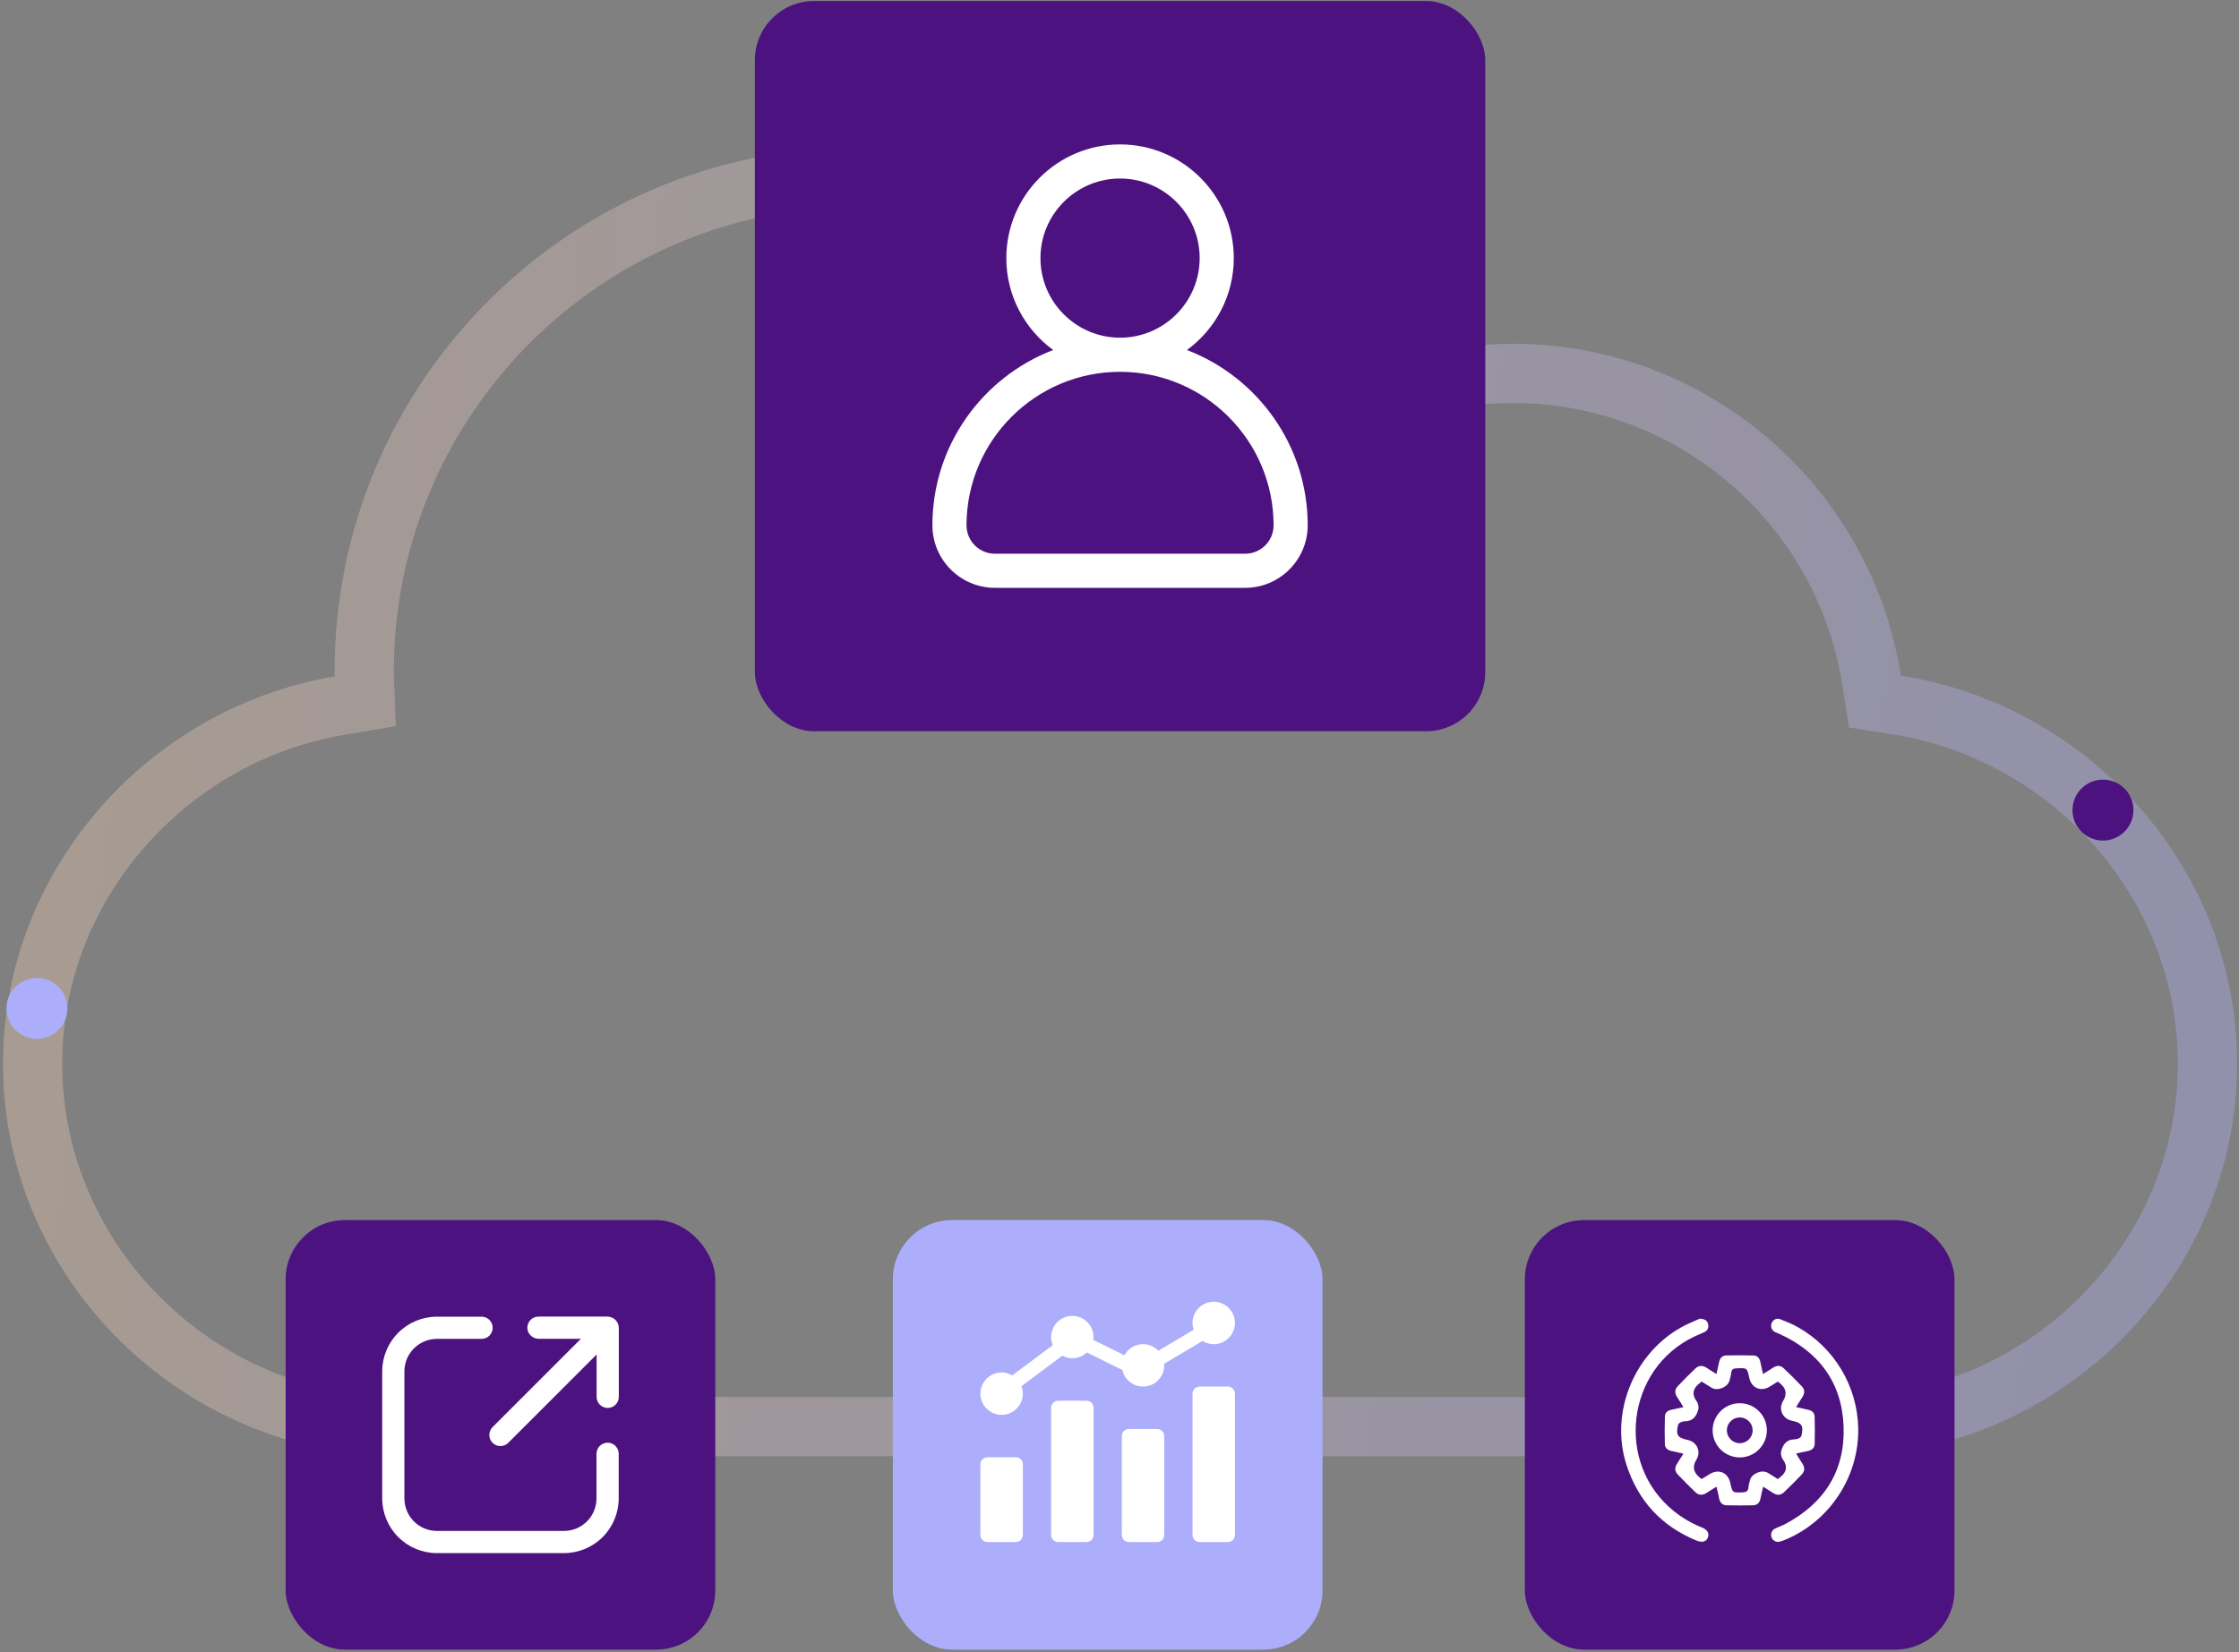
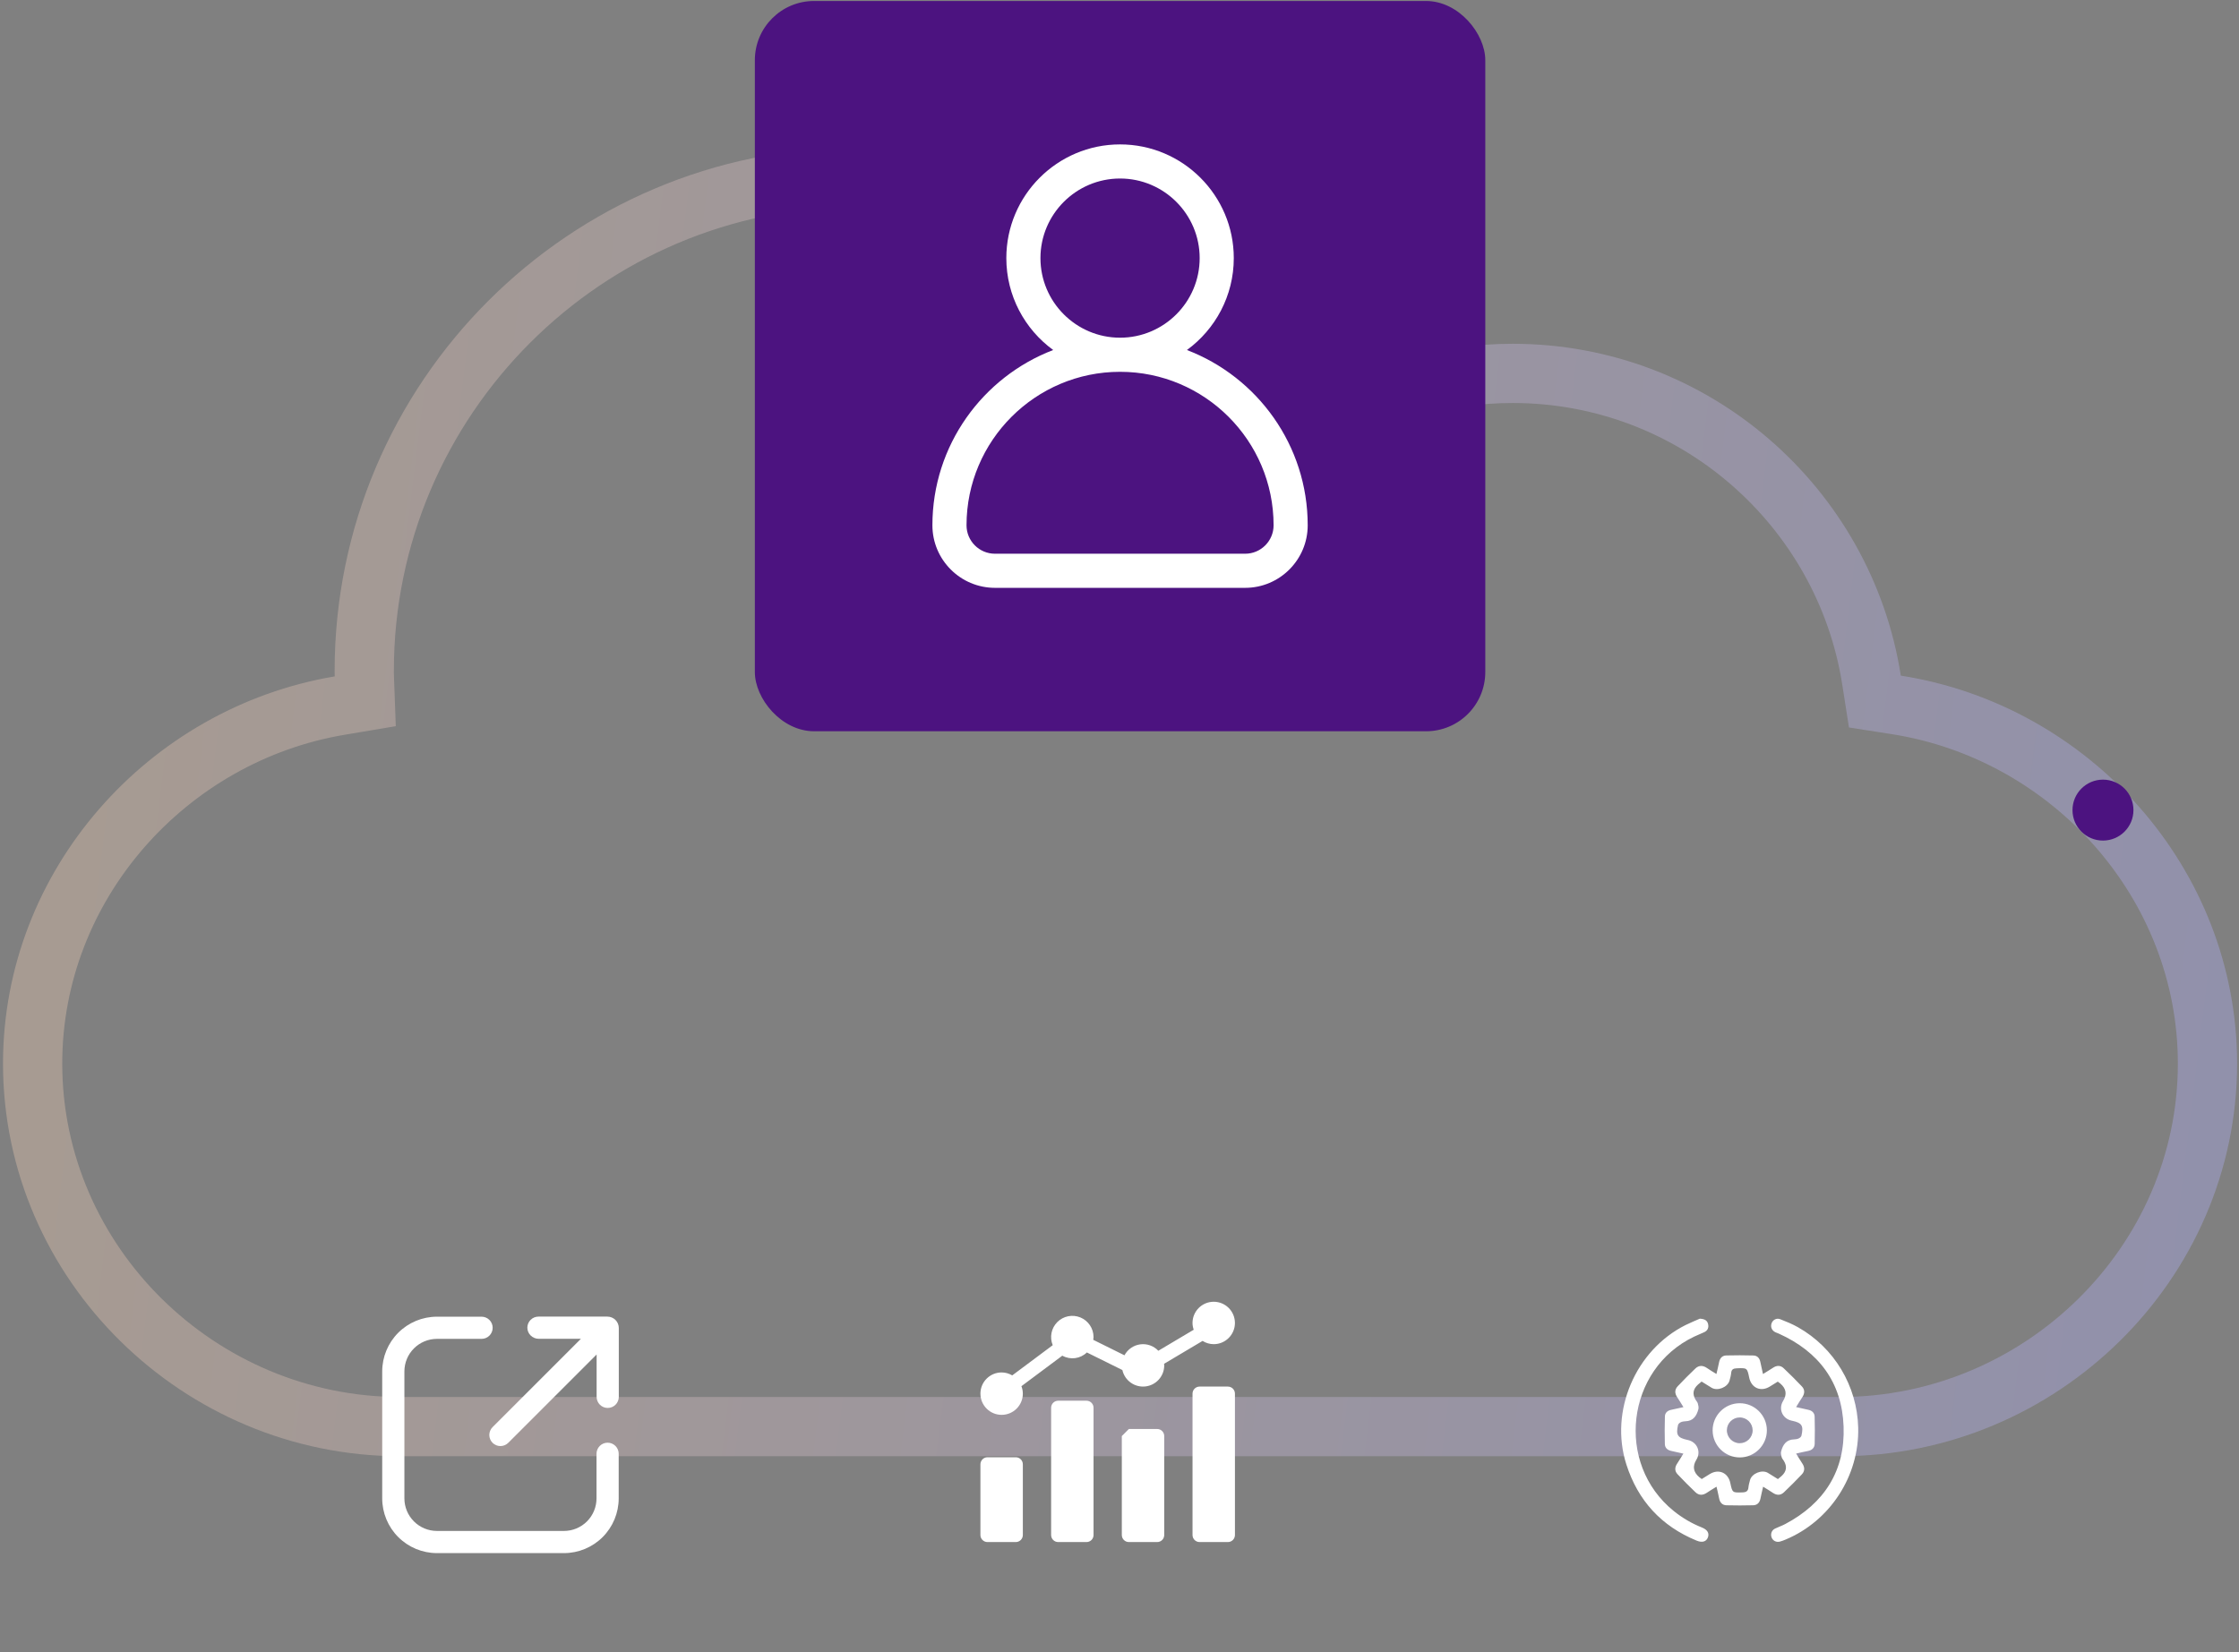
<svg xmlns="http://www.w3.org/2000/svg" width="378" height="279" viewBox="0 0 378 279" fill="none">
  <rect x="0" y="0" width="378" height="279" fill="#808080" stroke="none" />
  <path opacity="0.35" d="M315.964 114.862L316.528 118.467L320.133 119.03C349.523 123.622 372.678 149.111 372.678 179.602C372.678 213.329 344.512 240.901 310.642 240.901H67.544C33.674 240.901 5.508 213.329 5.508 179.602C5.508 149.372 28.293 124.042 57.336 119.15L61.662 118.421L61.502 114.037C61.495 113.842 61.494 113.621 61.494 113.302C61.494 67.321 98.912 29.903 144.893 29.903C174.666 29.903 201.444 45.459 216.327 70.473L218.93 74.846L223.256 72.167C232.837 66.235 243.882 63.053 255.392 63.053C285.961 63.053 311.385 85.55 315.964 114.862Z" stroke="url(#paint0_linear_971_339)" stroke-width="10" />
  <rect x="127.438" y="0.167" width="123.316" height="123.316" rx="10" fill="#4C1380" />
-   <rect x="48.223" y="206.03" width="72.536" height="72.536" rx="10" fill="#4C1380" />
-   <rect x="150.738" y="206.03" width="72.536" height="72.536" rx="10" fill="#ACAEFB" />
-   <rect x="257.434" y="206.03" width="72.536" height="72.536" rx="10" fill="#4C1380" />
  <path d="M284.207 237.612C283.818 236.99 283.503 236.454 283.156 235.942C282.72 235.298 282.709 234.654 283.233 234.097C284.199 233.07 285.193 232.07 286.212 231.099C286.81 230.528 287.49 230.531 288.18 231.012C288.668 231.353 289.188 231.65 289.777 232.02C289.941 231.299 290.103 230.66 290.23 230.013C290.363 229.333 290.763 228.903 291.44 228.887C292.967 228.849 294.497 228.851 296.024 228.893C296.67 228.912 297.058 229.332 297.188 229.98C297.319 230.635 297.475 231.286 297.638 232.024C298.247 231.644 298.8 231.318 299.336 230.963C299.957 230.55 300.586 230.531 301.12 231.037C302.178 232.035 303.21 233.066 304.211 234.124C304.742 234.687 304.686 235.335 304.257 235.971C303.911 236.483 303.596 237.016 303.228 237.603C303.964 237.769 304.614 237.928 305.268 238.061C305.916 238.192 306.339 238.578 306.357 239.222C306.401 240.749 306.402 242.278 306.365 243.805C306.347 244.48 305.921 244.885 305.24 245.016C304.606 245.137 303.977 245.29 303.231 245.455C303.602 246.053 303.921 246.598 304.271 247.122C304.703 247.766 304.723 248.411 304.196 248.969C303.212 250.009 302.199 251.024 301.158 252.009C300.603 252.533 299.957 252.527 299.311 252.091C298.799 251.745 298.266 251.428 297.661 251.049C297.495 251.776 297.334 252.417 297.207 253.065C297.072 253.747 296.665 254.167 295.99 254.186C294.486 254.226 292.98 254.227 291.476 254.189C290.765 254.17 290.361 253.722 290.23 253.012C290.113 252.38 289.951 251.756 289.791 251.049C289.198 251.418 288.661 251.729 288.15 252.077C287.481 252.533 286.817 252.537 286.241 251.991C285.203 251.004 284.193 249.986 283.211 248.943C282.707 248.407 282.726 247.78 283.139 247.158C283.494 246.624 283.822 246.071 284.199 245.466C283.46 245.3 282.808 245.145 282.153 245.01C281.505 244.877 281.085 244.488 281.069 243.844C281.03 242.293 281.033 240.74 281.078 239.19C281.095 238.576 281.508 238.201 282.124 238.072C282.78 237.937 283.434 237.787 284.207 237.616V237.612ZM287.295 249.757C287.757 249.471 288.203 249.194 288.651 248.918C290.156 247.988 291.744 248.674 292.117 250.415C292.476 252.092 292.475 252.071 294.213 252.009C294.825 251.987 295.131 251.776 295.184 251.151C295.219 250.748 295.342 250.351 295.441 249.957C295.728 248.82 297.462 248.107 298.464 248.714C299.033 249.06 299.593 249.416 300.156 249.765C300.39 249.571 300.577 249.423 300.755 249.264C301.611 248.499 301.745 247.639 301.156 246.682C301.031 246.478 300.85 246.289 300.79 246.067C300.706 245.758 300.616 245.399 300.694 245.104C300.992 243.965 301.562 243.082 302.919 243.06C303.177 243.056 303.456 242.999 303.687 242.89C303.869 242.803 304.087 242.615 304.129 242.436C304.518 240.762 304.207 240.272 302.591 239.923C302.545 239.913 302.497 239.903 302.45 239.893C300.907 239.545 300.206 237.905 301.032 236.574C301.724 235.46 301.562 234.474 300.547 233.618C300.421 233.511 300.283 233.418 300.133 233.307C299.671 233.593 299.225 233.87 298.777 234.146C297.269 235.076 295.679 234.387 295.314 232.648C294.962 230.976 294.963 230.989 293.222 231.057C292.672 231.078 292.314 231.211 292.265 231.843C292.232 232.269 292.102 232.691 291.995 233.108C291.704 234.247 289.974 234.953 288.967 234.344C288.398 234 287.836 233.645 287.273 233.296C287.038 233.492 286.85 233.639 286.673 233.798C285.817 234.563 285.683 235.424 286.27 236.381C286.396 236.586 286.576 236.773 286.635 236.996C286.719 237.304 286.807 237.664 286.731 237.958C286.432 239.096 285.862 239.979 284.506 240.003C284.248 240.007 283.969 240.063 283.738 240.174C283.556 240.262 283.338 240.449 283.296 240.628C282.907 242.302 283.217 242.789 284.837 243.139C284.883 243.15 284.931 243.16 284.978 243.17C286.521 243.518 287.221 245.156 286.396 246.487C285.705 247.602 285.866 248.588 286.881 249.443C287.006 249.55 287.145 249.643 287.295 249.755V249.757ZM303.555 224.129C302.6 223.589 301.572 223.166 300.546 222.768C299.915 222.522 299.297 222.877 299.086 223.462C298.871 224.063 299.125 224.673 299.724 224.965C299.918 225.06 300.127 225.121 300.323 225.209C307.085 228.259 310.975 233.465 311.245 240.88C311.518 248.359 307.992 253.864 301.374 257.366C300.824 257.656 300.225 257.852 299.666 258.127C299.106 258.402 298.881 259.013 299.082 259.592C299.277 260.153 299.856 260.477 300.469 260.327C300.817 260.241 301.153 260.103 301.484 259.964C308.995 256.81 313.913 249.205 313.711 241.068C313.535 234.049 309.676 227.582 303.554 224.128L303.555 224.129ZM284.601 223.736C276.103 227.966 271.696 238.288 274.567 247.281C276.523 253.408 280.486 257.714 286.445 260.161C287.382 260.545 288.066 260.325 288.333 259.628C288.61 258.908 288.255 258.31 287.331 257.942C285.603 257.253 284.018 256.324 282.567 255.153C272.651 247.153 274.521 231.192 286.025 225.705C286.586 225.437 287.174 225.22 287.734 224.95C288.313 224.672 288.511 224.171 288.365 223.569C288.223 222.978 287.782 222.722 286.972 222.678C286.3 222.977 285.434 223.323 284.601 223.738V223.736ZM293.744 246.107C291.222 246.125 289.153 244.082 289.136 241.56C289.12 239.038 291.161 236.971 293.684 236.955C296.206 236.938 298.275 238.979 298.292 241.502C298.311 244.02 296.264 246.092 293.742 246.109L293.744 246.107ZM295.892 241.54C295.896 240.333 294.914 239.351 293.706 239.356C292.527 239.359 291.557 240.311 291.538 241.485C291.518 242.695 292.486 243.695 293.687 243.708C294.895 243.721 295.889 242.745 295.893 241.541L295.892 241.54Z" fill="white" />
  <path d="M200.383 59.105C205.174 55.611 208.294 49.956 208.294 43.585C208.294 32.998 199.681 24.385 189.094 24.385C178.507 24.385 169.894 32.998 169.894 43.585C169.894 49.956 173.014 55.611 177.805 59.105C165.895 63.663 157.414 75.211 157.414 88.705C157.414 94.528 162.151 99.265 167.974 99.265H210.214C216.037 99.265 220.774 94.528 220.774 88.705C220.774 75.211 212.293 63.663 200.383 59.105ZM175.654 43.585C175.654 36.174 181.683 30.145 189.094 30.145C196.505 30.145 202.534 36.174 202.534 43.585C202.534 50.995 196.505 57.025 189.094 57.025C181.683 57.025 175.654 50.995 175.654 43.585ZM210.214 93.505H167.974C165.327 93.505 163.174 91.351 163.174 88.705C163.174 74.412 174.802 62.785 189.094 62.785C203.387 62.785 215.014 74.412 215.014 88.705C215.014 91.351 212.861 93.505 210.214 93.505Z" fill="white" />
  <path d="M102.579 243.619C102.083 243.619 101.606 243.816 101.255 244.167C100.904 244.519 100.707 244.995 100.707 245.492V253.03C100.705 254.486 100.126 255.881 99.096 256.911C98.067 257.94 96.671 258.519 95.215 258.521H73.764C72.308 258.519 70.912 257.94 69.883 256.911C68.853 255.881 68.274 254.486 68.273 253.03V231.579C68.274 230.123 68.853 228.727 69.883 227.697C70.912 226.668 72.308 226.089 73.764 226.087H81.302C81.799 226.087 82.275 225.89 82.626 225.539C82.978 225.188 83.175 224.711 83.175 224.215C83.175 223.718 82.978 223.242 82.626 222.89C82.275 222.539 81.799 222.342 81.302 222.342H73.764C71.315 222.345 68.968 223.319 67.236 225.05C65.504 226.782 64.53 229.13 64.527 231.579V253.03C64.53 255.478 65.504 257.826 67.236 259.558C68.968 261.289 71.315 262.263 73.764 262.266H95.215C97.664 262.263 100.012 261.289 101.743 259.558C103.475 257.826 104.449 255.478 104.452 253.03V245.492C104.452 244.995 104.254 244.519 103.903 244.167C103.552 243.816 103.076 243.619 102.579 243.619Z" fill="white" />
  <path d="M102.545 222.329H90.903C90.413 222.329 89.942 222.522 89.592 222.865C89.242 223.208 89.04 223.675 89.031 224.165C89.011 225.216 89.895 226.075 90.946 226.075H98.072L83.158 240.993C82.807 241.345 82.609 241.821 82.609 242.317C82.609 242.814 82.807 243.29 83.158 243.642C83.509 243.993 83.985 244.19 84.482 244.19C84.978 244.19 85.455 243.993 85.806 243.642L100.725 228.728V235.879C100.725 236.376 100.922 236.852 101.273 237.204C101.624 237.555 102.101 237.752 102.597 237.752C103.094 237.752 103.57 237.555 103.921 237.204C104.273 236.852 104.47 236.376 104.47 235.879V224.254C104.47 224.001 104.42 223.751 104.323 223.517C104.227 223.284 104.085 223.071 103.906 222.893C103.727 222.714 103.515 222.572 103.282 222.476C103.048 222.379 102.798 222.329 102.545 222.329Z" fill="white" />
  <path d="M166.713 246.078H171.487C172.146 246.078 172.681 246.612 172.681 247.272V259.207C172.681 259.866 172.146 260.401 171.487 260.401H166.713C166.054 260.401 165.52 259.866 165.52 259.207V247.272C165.52 246.612 166.054 246.078 166.713 246.078Z" fill="white" />
  <path d="M178.65 236.53H183.425C184.084 236.53 184.618 237.064 184.618 237.723V259.207C184.618 259.866 184.084 260.401 183.425 260.401H178.65C177.991 260.401 177.457 259.866 177.457 259.207V237.723C177.457 237.064 177.991 236.53 178.65 236.53Z" fill="white" />
-   <path d="M190.584 241.304H195.359C196.018 241.304 196.552 241.839 196.552 242.498V259.207C196.552 259.866 196.018 260.401 195.359 260.401H190.584C189.925 260.401 189.391 259.866 189.391 259.207V242.498C189.391 241.839 189.925 241.304 190.584 241.304Z" fill="white" />
+   <path d="M190.584 241.304H195.359C196.018 241.304 196.552 241.839 196.552 242.498V259.207C196.552 259.866 196.018 260.401 195.359 260.401H190.584C189.925 260.401 189.391 259.866 189.391 259.207V242.498Z" fill="white" />
  <path d="M202.522 234.143H207.296C207.955 234.143 208.489 234.677 208.489 235.337V259.207C208.489 259.866 207.955 260.401 207.296 260.401H202.522C201.863 260.401 201.328 259.866 201.328 259.207V235.337C201.328 234.677 201.863 234.143 202.522 234.143Z" fill="white" />
  <path d="M204.906 219.82C202.93 219.822 201.328 221.424 201.326 223.401C201.33 223.791 201.4 224.177 201.53 224.544L195.555 228.096C194.771 227.264 193.634 226.861 192.501 227.013C191.368 227.165 190.378 227.853 189.839 228.861L184.569 226.251C184.595 226.098 184.611 225.943 184.616 225.788C184.619 224.338 183.748 223.031 182.409 222.474C181.071 221.918 179.529 222.224 178.504 223.248C177.479 224.273 177.173 225.814 177.728 227.153L170.892 232.255C170.35 231.932 169.731 231.759 169.1 231.756C167.123 231.756 165.52 233.359 165.52 235.336C165.52 237.314 167.123 238.917 169.1 238.917C171.078 238.917 172.681 237.314 172.681 235.336C172.678 234.905 172.596 234.479 172.441 234.078L179.345 228.925C180.696 229.678 182.38 229.457 183.491 228.381L189.484 231.349C189.883 233.129 191.558 234.323 193.37 234.121C195.183 233.919 196.554 232.386 196.551 230.562C196.551 230.471 196.531 230.386 196.525 230.296L203.023 226.433C203.587 226.789 204.239 226.979 204.906 226.982C206.884 226.982 208.487 225.378 208.487 223.401C208.487 221.424 206.884 219.82 204.906 219.82Z" fill="white" />
  <circle cx="355.035" cy="136.798" r="5.145" fill="#4C1380" />
-   <circle cx="6.238" cy="170.287" r="5.145" fill="#ACAEFB" />
  <defs>
    <linearGradient id="paint0_linear_971_339" x1="-6.49" y1="24.903" x2="405.013" y2="75.514" gradientUnits="userSpaceOnUse">
      <stop stop-color="#F5D0AE" />
      <stop offset="1" stop-color="#AFAFFF" />
    </linearGradient>
  </defs>
</svg>